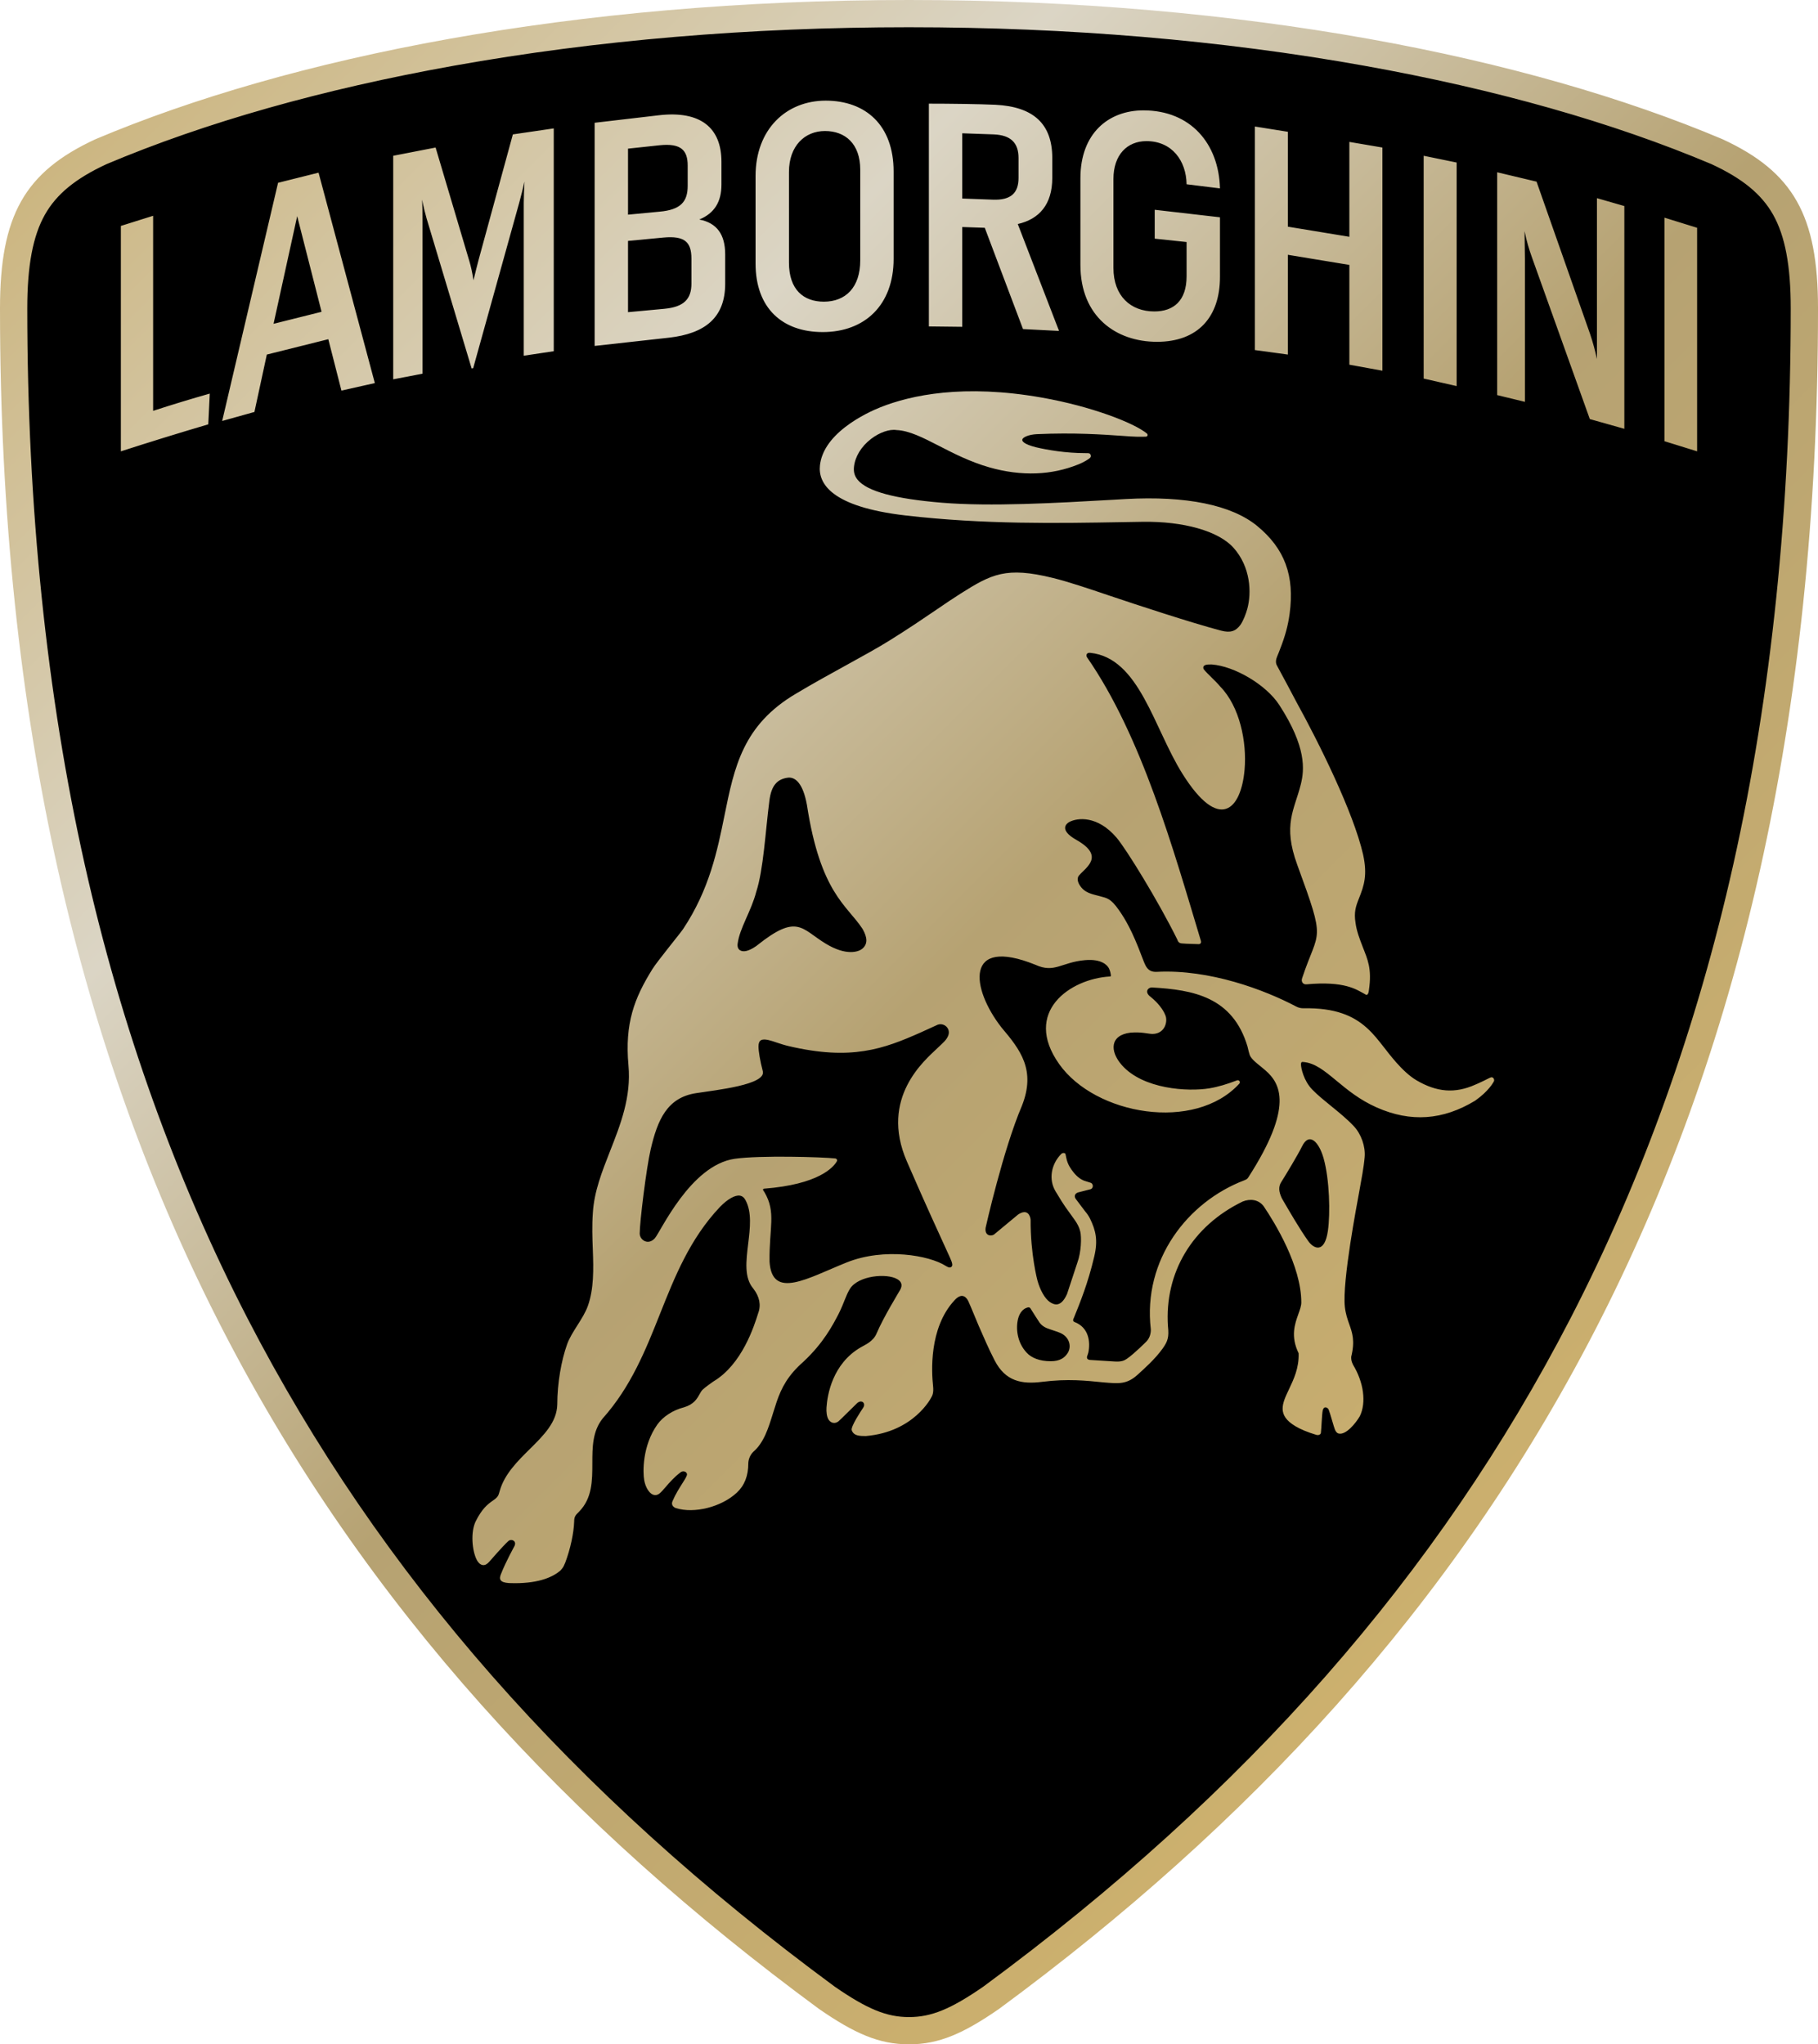
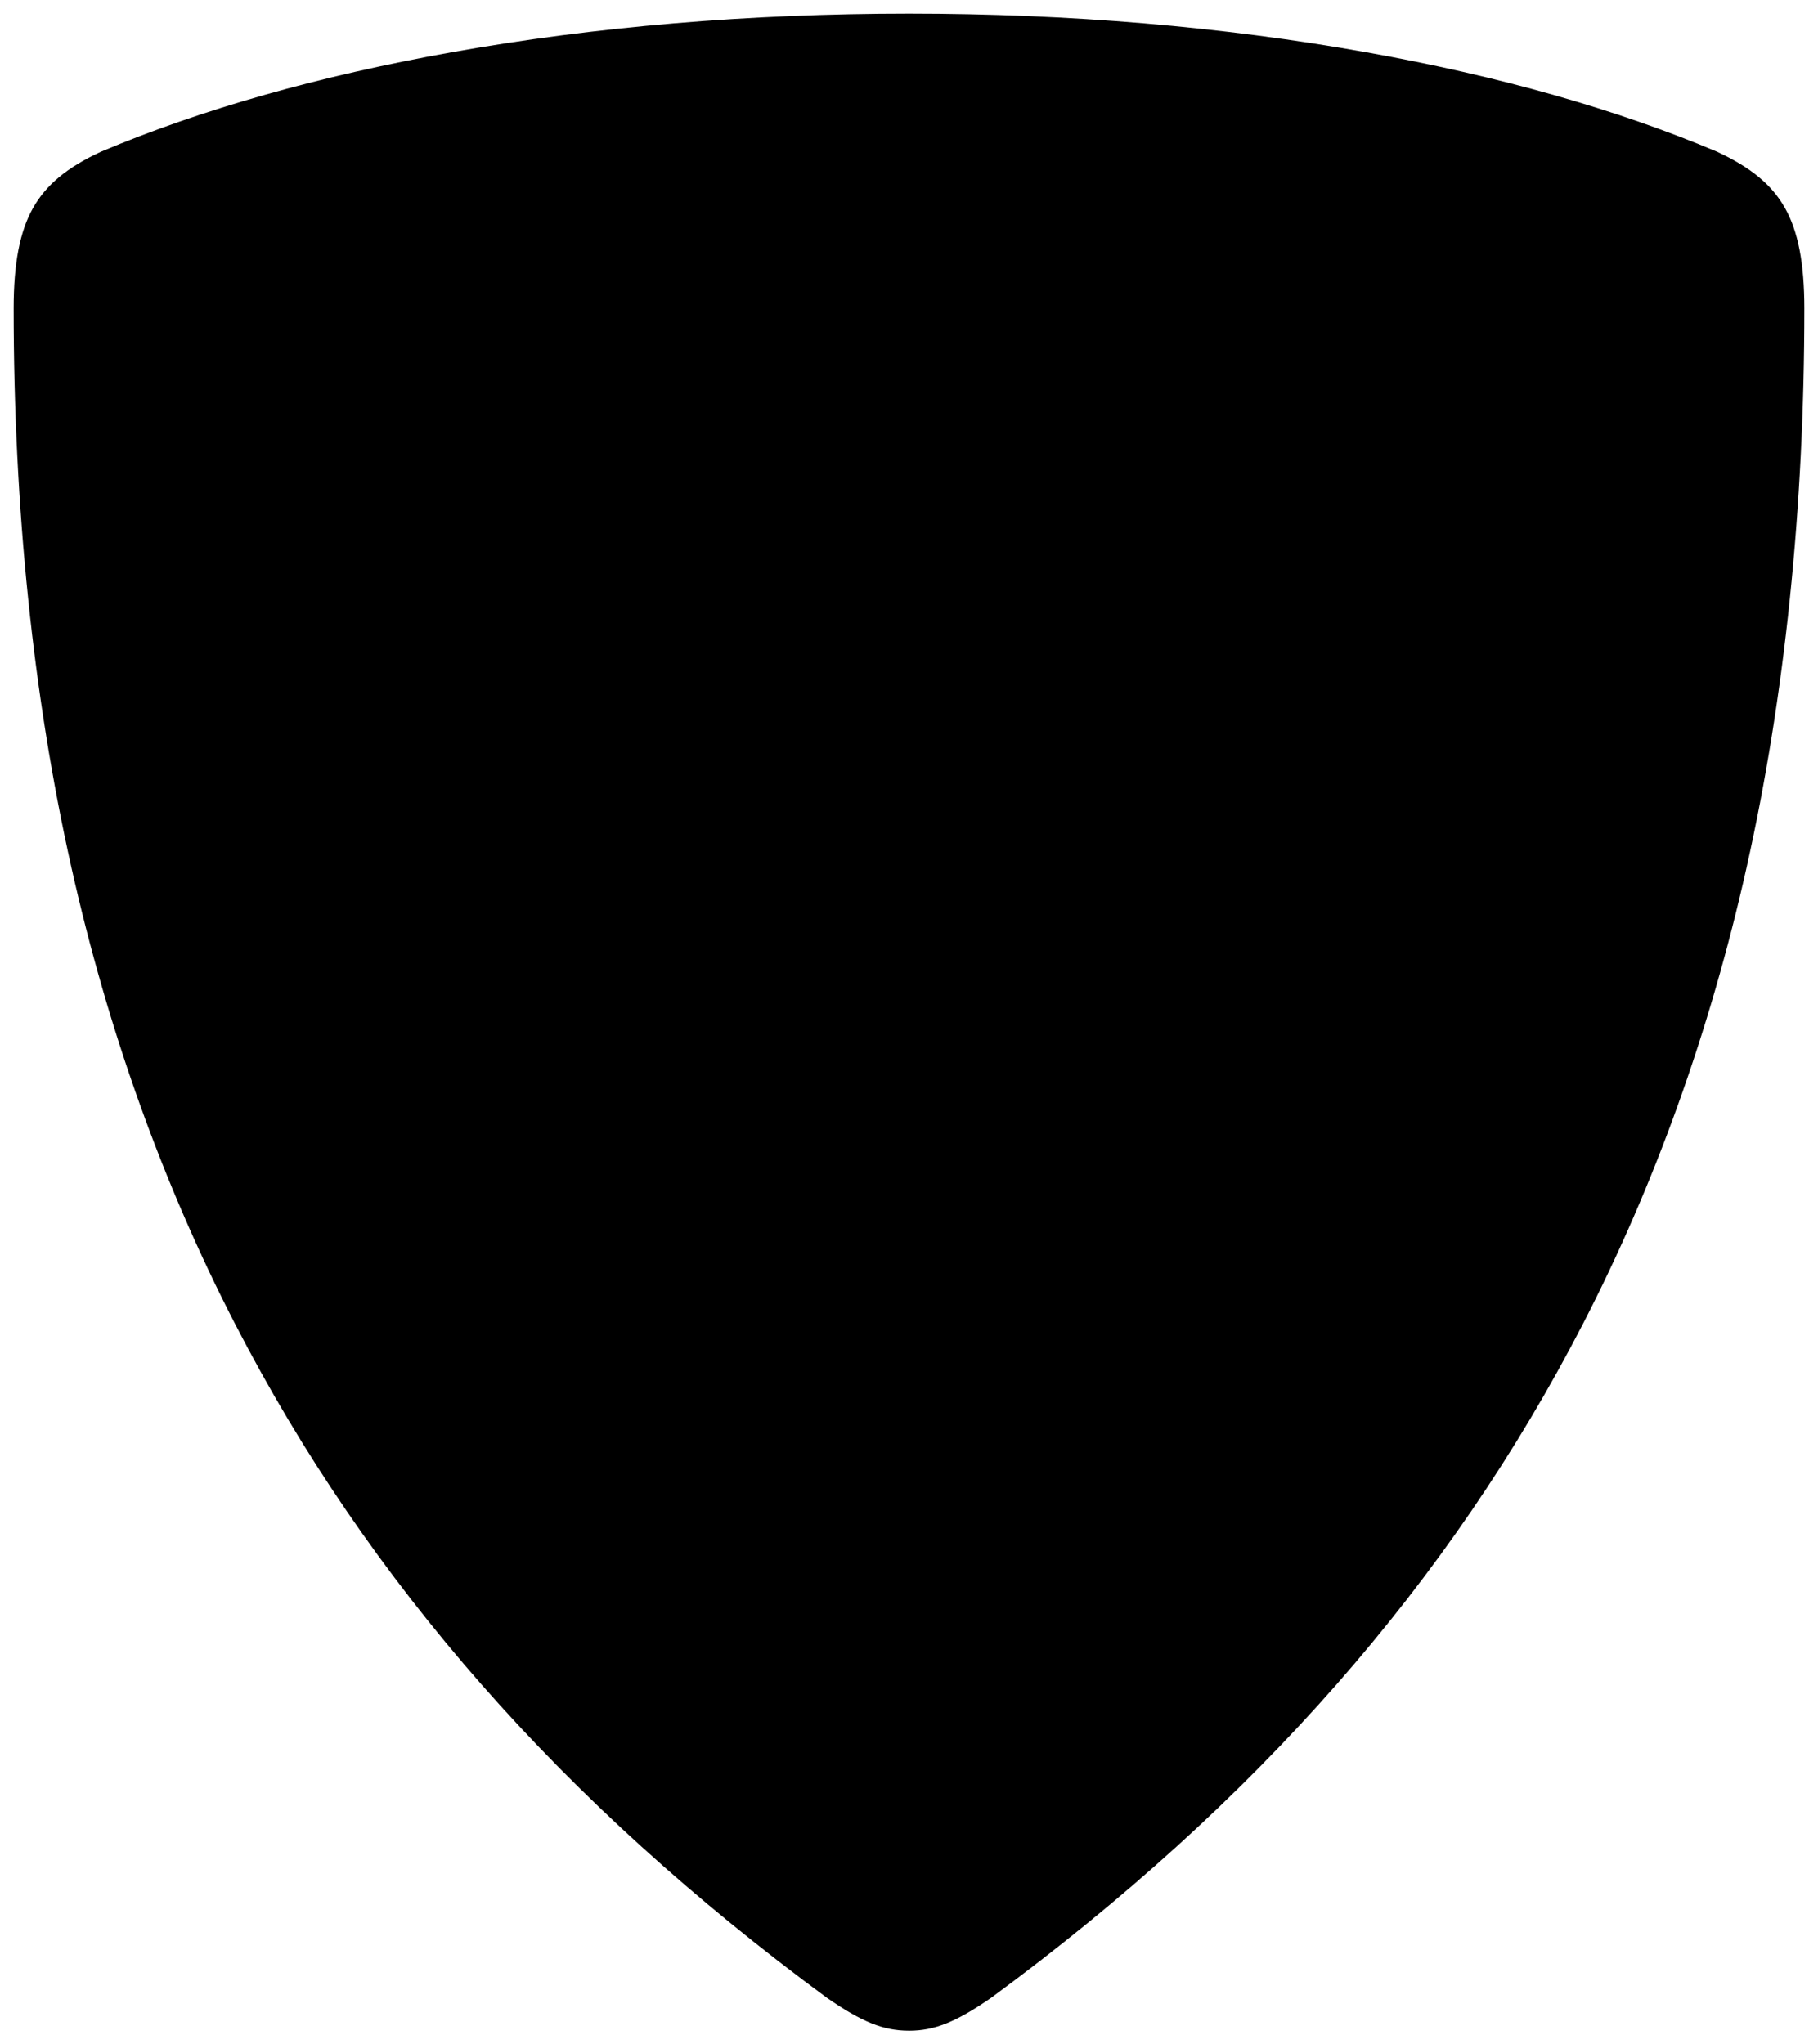
<svg xmlns="http://www.w3.org/2000/svg" id="Calque_2" data-name="Calque 2" viewBox="0 0 9258.62 10412.11">
  <defs>
    <style>
      .cls-1 {
        fill: url(#Dégradé_sans_nom_2);
      }
    </style>
    <linearGradient id="Dégradé_sans_nom_2" data-name="Dégradé sans nom 2" x1="1026.38" y1="11002.44" x2="8232.19" y2="3796.64" gradientTransform="translate(0 11077.14) scale(1 -1)" gradientUnits="userSpaceOnUse">
      <stop offset="0" stop-color="#ccb681" />
      <stop offset=".3" stop-color="#dbd5c5" />
      <stop offset=".6" stop-color="#b6a272" />
      <stop offset="1" stop-color="#ccb06e" />
    </linearGradient>
  </defs>
  <g id="Calque_1-2" data-name="Calque 1">
    <path d="M4629.38,10342.69c-129.77,0-239.03-43.73-417.56-167.11-1350.03-994.25-2335.22-2116.01-3013.67-3430.6-367.48-712.05-648.26-1494.93-834.53-2326.92C168.43,3546.7,69.48,2588.79,69.48,1570.8c0-229.52,31.38-392.08,98.74-511.58,66.81-118.35,173.33-206.68,345.4-286.33,510.54-215.53,1110.52-385.59,1785.46-506.55,730.13-130.71,1514.16-196.93,2330.29-196.93s1599.99,66.29,2330.15,196.96c674.95,120.92,1274.96,291.02,1783.28,505.58,174.3,80.66,280.78,168.95,347.59,287.3,67.33,119.53,98.71,282.06,98.71,511.58,0,1018.02-98.95,1975.97-294.11,2847.25-186.27,831.99-467.05,1614.91-834.53,2326.92-678.42,1314.52-1663.61,2436.29-3011.87,3429.39-180.34,124.6-289.63,168.33-419.26,168.33l.03-.03Z" />
-     <path class="cls-1" d="M7585.71,5490.11c-8.16,4.69-58.72,28.91-72.82,34.36-103.15,45.99-195.68,38.35-298.93-22.28-74.13-43.7-142.92-139.56-169.89-173.26-21.24-26.55-46.89-61.43-83.82-94.33-68.55-61.67-161.32-102.21-321.73-99.37-12.89.27-25.64-2.71-37.07-8.68-162.22-85.8-441.47-190.37-708.37-176.87-53,3.61-60.53-34.88-78.02-78.02-48.59-129.7-83.96-189.85-116.86-236.7-42-59.9-60.39-60.39-95.1-70.11-38.77-10.9-80.73-15.03-106.52-59.87-3.12-5.55-15.79-29.29-1.42-46.02,35.5-41.3,133.73-98.22-13.88-181.52-90.03-50.92-49.98-83.57-34.95-91.21,20.72-10.76,56.36-19.19,99.09-10.62,42.76,8.54,92.53,33.94,141.12,90.93,48.21,56.5,210.81,319.65,309.59,519.6,1.25,2.71,3.47,17.11,21.59,18.78,27.63,2.74,74.79,2.74,84.51,3.64,15.13,1.28,15.41-11,13.85-15.97-140.08-464.73-301.12-1043.29-580.75-1445.75-5.55-11.52-.76-23.7,16.87-21.87,250.2,25.61,322.77,381.71,469.41,615.56,188.42,300.74,298.83,182.84,316.7-19.96,12.43-141.74-24.88-322.22-123.63-423.42-23.6-28.53-65.18-64.8-82.53-86.18-6.25-7.64-7.11-20.58,9.47-24.75,6.84-1.7,16.56-2.43,29.92-1.94,115.71,8.95,276.27,102.49,343.77,206.68,138.48,213.79,128.28,328.85,109.22,404.51-32.42,129.7-93.01,204.22-17.91,409.19,148.65,405.83,109.78,321.07,25.16,576.34-7.29,19.44,4.65,33.8,21.38,32.38,194.6-17.87,254.05,26.17,296.05,48.73,4.41,2.19,8.05,5.69,11.04,5.07,7.39-2.6,10.1-12.08,11.38-24.75,15.97-109.5-6.84-155.76-31.86-220.28-14.65-37.83-31.24-80.59-36.41-122.17-8.57-53.41,1.15-83.47,17.21-123.49,27.35-68.16,43.7-120.92,21.52-223.41-49.25-216.4-226.64-572.7-339.85-777.96-9.37-17.74-86.94-164.3-99.16-185.68-8.4-14.65-4.79-32.52,1.32-46.37,5.21-11.52,13.74-34.6,13.74-34.6,27.07-68.93,41.3-121.68,49.49-181.79,26.31-194.08-24.64-332.08-164.96-447.68-130.22-107.14-362.27-154.55-671.16-137.2l-65.46,3.75c-291.02,16.59-620.77,35.4-868.92,14.92-240.21-19.85-380.53-57.96-428.98-116.27-15.69-18.92-21.8-39.91-19.09-65.94,5.34-52.2,36.93-104.16,86.7-142.51,43.04-33.18,93.95-51.05,129.98-45.36,64.66,2.6,135.53,39.01,217.54,81.11,73.58,37.83,156.91,80.59,253.85,108.46,81.91,23.6,163.12,33.94,241,30.96,73.46-2.73,145.88-18.21,214.04-45.74,28.91-11.66,49.77-24.99,58.83-32.9,4.65-4.16,6.35-12.15.76-19.82-3.37-4.51-7.64-4.51-22.66-4.51-103.15,0-195.02-16.35-253.43-29.95-64.42-16.31-69.97-32-69.45-37.97,1.39-13.88,35.47-26.93,74.24-28.77,190.47-8.54,336.24,1.84,432.62,8.54,32.94,2.36,58.83,4.3,77.64,4.55,19.16.38,44.42-.24,45.47-.35,5.69-.69,7.39-4.3,7.91-5.9.85-3.49-.19-7.16-2.74-9.68-67.12-55.46-285.19-139.04-533.97-183.08-400.1-70.87-668.18-12.7-822.66,48.59-30.68,12.15-109.88,46.51-180.23,101.07-77.47,59.97-120.78,125.53-128.66,194.6-10.38,92.39,56.61,211.71,435.36,255.65,401.18,46.51,775.77,39.91,1106.28,34.08,34.6-.66,68.44-1.15,101.59-1.7,209.39-3.12,386.63,47.31,462.71,132.06,87.46,97.7,92.67,228.3,70.63,310.59-6.49,23.7-19.44,59.35-34.98,82.01-24.12,32.52-50.43,42.34-98.88,29.67-154.83-40.95-430.82-131.89-564.68-177.01-119.22-40.29-213.27-72.05-293.1-91.63-236.98-58.17-310.97-19.68-470.07,80.87-38.35,24.23-77.36,50.81-122.45,81.63-65.32,44.42-139.42,94.85-237.92,156.25-59.35,37.07-137.2,79.96-219.63,125.29-83.82,46.16-170.38,93.85-255.37,144.62-272.24,159.89-315.62,374.21-365.91,622.33-35.75,176.1-76.18,375.63-210.67,577.63-14.79,22.18-131.26,163.68-156.15,203.73-92.11,148.09-141.5,275.85-122.06,490.65,14.65,160.69-40.26,300.49-93.43,435.78-41.82,106.38-81.35,206.92-87.81,314.44-4.96,66.64-2.6,128.8-.28,188.94,3.89,99.89,5.45,199.29-25.13,285.43-23.36,66.22-82.67,131.26-105.61,195.26-29.67,82.29-50.29,199.43-50.29,306.98-1.94,90.59-69.17,157.15-140.46,227.68-62.68,62.02-128.42,127.37-152.36,211.82-3.23,11.28-5.31,19.82-9.48,26.59-6.21,9.96-15.41,16.31-27.84,25.13-24.23,17.11-53.28,39.64-85.14,103.67-26.83,54-19.05,150.28,5.45,197.07,3.75,7.25,14.37,24.23,30.72,26.17,11,1.28,22-4.65,33.04-17.35,0,0,69.55-80.49,96.66-104.71,7.53-6.98,18.93-7.74,27.31-1.8,7.64,5.69,9.37,15.27,4.69,25.68-2.85,5.9-44.7,80.69-69.21,143.55l-.66,1.53c-3.23,8.95-7.36,20.13-1.39,29.29,5.69,8.95,19.3,13.88,42.86,15.44,10.38.35,20.34.62,30.06.62,128.94,0,196.68-34.36,231.56-64.38,13.61-14.65,16.31-20.86,20.72-31.38,1.18-2.71,2.6-5.69,4.27-9.58,25.93-69.21,43.14-149.14,45.22-208.73,0-25.41,7.15-32.52,24.5-49.91,67.89-68.41,67.89-158.85,68.03-246.31,0-80.45.14-163.64,53-229.2,144.07-161.32,219.1-349.85,291.54-532.16,74.76-188.11,151.98-382.61,305.42-544.86,38.59-39.64,76.42-61.43,101.45-57.41,12.15,1.98,21.87,9.72,28.88,23.46,32.76,60.63,22.91,142.4,13.36,221.33-10.76,89.27-21,173.6,26.31,228.82,31.58,40.95,40.16,84.09,24.61,124.91-20.23,64.66-81.77,261.07-228.3,348.01-3.51,2.08-42.13,29.67-54.32,41.37-6.35,6.07-10.86,14.37-16.17,23.81-12.84,22.94-28.91,51.47-79.17,66.36-55.18,13.88-107.17,47.41-135.53,87.46-77.5,109.5-74.13,245.13-66.88,284.01,2.85,15.03,7.91,34.88,22.28,54.56,8.82,12.04,19.05,19.19,29.54,20.72,8.68,1.32,17.35-1.28,25.54-7.5,8.54-6.49,18.64-18.15,31.34-32.9,20.1-23.22,44.98-52.1,76.36-75.18,10.07-7.39,19.92-5.55,25.89-1.53,5.55,3.85,8.05,9.96,6.49,15.65-2.98,10.24-12.32,24.88-24.26,43.66-14.99,23.74-33.8,53.14-48.59,87.98-3.61,7.77-4.13,14.92-1.28,21.24,4.16,9.86,14.79,14.02,17.87,15.06,93.29,29.67,232.71-5.59,310.73-78.92,39.11-36.79,58.17-85.52,58.17-149,0-16.07,7.64-41.09,24.36-57.68,54.94-47.03,77.6-120.5,101.69-198.25,5.73-18.53,11.7-37.55,18.05-56.47,24.99-73.23,57.79-136.19,136.95-205.5,102.73-96.03,149.24-186.72,178.53-242.6,29.85-59.97,36.44-93.54,58.2-128.66,42.86-67.61,187.63-80.31,241.11-48.83,22.18,13.08,27.21,31.24,14.65,53.9-8.02,14.78-84.48,138.38-120.36,222.75-17.63,41.44-57.54,56.99-81.21,70.87-143.48,83.82-169.65,241.77-173.78,306.46-1.32,20.2.9,46.99,11.11,62.06,5.87,8.68,14.16,14.37,23.22,15.79,8.95,1.42,18.15-1.18,26.55-7.64,8.33-6.35,85.93-84.62,95.24-92.91,12.84-11.14,24.12-9.34,29.95-4.27,6.07,5.41,8.54,16.03.66,27.84-10.9,16.07-64.42,96.83-58.2,114.53,10.62,29.85,41.23,29.29,71.77,29.57,245.93-20.86,333.01-196.06,333.01-196.06,5.83-10.1,13.36-23.6,9.34-59.97-7.01-65.7-22.56-293.38,109.08-435.12,39.15-43.38,62.09-14.13,71.01,5.31,15.97,34.85,39.57,95.24,52.86,125.43,28.53,64.28,47.97,111.69,80.76,175.2,55.18,107.24,138.24,122.03,241.11,109.22,132.93-16.73,224.55-6.11,313.82,2.71,75.94,6.35,117.93,11.42,173.64-39.53,30.33-27.7,88.64-78.65,127.76-133.97,24.88-35.12,32.52-57.27,26.31-111.69-18.39-273.66,123.87-511.41,380.28-635.83,38.49-15.51,81.25-10.76,107.42,24.36,57.54,85.27,191.37,303.86,191.37,489.3,0,17.49-6.84,36.79-14.89,59.07-18.15,50.78-40.68,113.91,1.28,199.91,2.6,74.38-24.99,132.58-49.35,183.88-34.6,73.09-62.06,130.85,32.76,187.63,26.83,16.07,61.57,30.44,106.27,44.08,2.6.76,5.21,1.15,7.77,1.15,3.62.09,7.18-.9,10.24-2.85,3.12-1.88,5.21-5.07,5.69-8.68,2.74-21.52,5.21-95.9,9.2-113.49,1.7-7.01,5.21-15.44,13.36-15.97,7.5-.38,15.03,5.69,17.08,11.66,7.53,17.87,26.83,90.69,32.14,102.25,4.55,9.96,10,16.69,17.25,18.92,38.07,11,89.89-54.42,109.33-88.12,33.6-69.31,19.85-172.32-34.85-262.11-8.02-17.25-9.2-24.26-9.2-39.91,20.23-81.63,5.45-123.11-10.06-166.91-8.95-25.27-18.05-51.44-22.21-87.32-14.61-128.66,64.03-536.05,71.57-577.87,13.33-75.83,24.47-129.87,29.26-185.44,4.69-53.9-17.49-117.03-54.94-157.05-34.33-36.69-75.66-70.25-115.68-102.73-35.26-28.67-68.69-55.74-95.9-83.71-44.08-45.12-58.17-111.06-57.79-129.73.14-5.03,1.15-8.16,2.85-9.82,1.42-1.18,3.61-1.7,6.87-1.42,60.74,4.27,109.33,44.56,170.9,95.48,55.08,45.6,117.52,97.46,204.98,136.19,172.84,76.56,336.9,65.32,501.58-34.6,70.11-49.73,91.73-92.39,95.24-98.22,4.41-7.5-2.08-29.01-22.14-17.49M3756.57,4806.62c10.1-79.69,68.93-164.68,94.72-264.19,36.79-112.35,46.92-308.79,66.98-464.38,10-77.64,39.53-110.4,95.62-117.41,36.93-3.23,75.56,28.88,95.51,138.48,68.79,448.86,203.69,511.06,281.96,629.9,1.39,2.19,2.71,4.41,3.99,6.73,20.1,37.17,26.45,71.91-5.03,97.18-18.39,14.65-79.83,36.79-184.12-26.17-125.29-75.56-144.24-156.91-351.93,9.34,0,0-27.77,21.52-54.42,27.42-22.56,5.1-47.41-3.71-43.28-36.89M4843.8,6453.22c-7.36,4.69-15.79,1.56-27.97-6.21-82.53-52.75-311.11-94.33-504.15-17.11-198.52,79.69-380.46,192.03-392.6-4.41-2.36-173.99,34.71-249.82-25.79-353.32,0,0-2.6-3.51-5.31-7.81-5.21-8.26,1.15-10.06,3.12-10.2,278.94-21.8,353.32-108.98,370.67-139.42,3.89-6.77-1.15-13.88-8.29-14.65-64-7.15-383.41-16.73-511.93,1.8-225.84,32.62-377.72,372.89-407.01,405.17-33.94,37.21-76.7,8.68-76.7-25.13,0-56.75,33.56-332.49,55.88-427.97,35.23-151.22,83.82-263.7,231.25-286.37,103.43-15.97,357.24-42.76,339.78-111.41-14.54-56.78-21.8-101.24-21.93-126.33-.1-33.6,17.01-40.33,51.05-32.69,24.99,5.45,58.69,20.48,101.86,30.58,319.27,75.18,482.77,15.27,672.97-69.17,5.45-2.46,76.22-34.36,80.52-36.69,34.29-19.02,77.33,15.44,58.31,56.23-10.13,21.52-23.74,31.65-53.03,59.77-62.82,60.49-297.23,252.67-156.01,577.52,110.02,253.15,142.02,318.71,220.15,491.55,12.7,27.87,14.51,40.57,5.21,46.26M5437.25,6891.57c-15.55,24.12-39.5,41.34-86.18,41.34-57.27,0-97.94-17.21-122.17-43.14-50.01-53.1-56.23-126.09-43.94-173.78,7.64-30.19,25.79-50.12,45.36-55.84,8.54-2.85,13.08-2.19,17.35,3.37,8.57,13.88,39.67,62.99,46.79,73.09,8.29,11.94,23.46,22.56,35.89,27.49,23.32,9.3,53,17.35,68.82,24.47,48.07,20.86,59.21,70.21,38.07,103.01M6357.75,5995.96c-6.11,9.86-11.56,11.42-19.57,15.03-289.21,109.5-519.08,404.68-477.36,759.46.8,18.5-5.03,44.42-22.39,61.92,0,0-60.77,61.54-99.02,87.84-12.95,8.95-27.73,16.31-61.78,14.13-42.94-2.71-85.89-5.42-128.83-8.16-20.2-3.37-11.52-21-10.06-24.75,1.39-3.75,2.85-8.05,3.99-12.98,10.9-53.24,3.12-127.72-71.63-155.73-10.76-5.97-4.03-15.79-2.74-19.05,32-79.13,72.19-177.01,104.47-314.2,19.54-82.95,7.5-132.93-21.52-192.69-6.59-13.16-14.82-25.43-24.5-36.51l-45.47-60.25c-12.7-14.78-9.37-30.33,8.92-36.79l64.14-16.35c15.55-5.55,14.13-29.29-.9-33.18l-33.18-10.48c-31.34-12.98-50.39-37.97-64.38-57.27-3.7-5.3-7.12-10.79-10.24-16.45-7.06-12.72-12.13-26.45-15.03-40.71l-3.89-18.64c-.42-9.61-15.44-9.72-21.9-3.12-50.67,50.78-66.36,128.8-29.15,190.75,52.06,86.77,49.87,78.23,96.28,143.93,15.41,21.76,24.47,39.39,29.5,60.77,7.01,29.67,5.07,104.71-14.75,158.33l-52.62,159.79c-31.86,71.5-67.23,54.28-87.32,40.95-25.89-17.25-50.15-61.95-63.24-109.26,0,0-36.13-133.45-34.85-310.83-2.43-21.38-17.11-56.36-63.62-25.79l-123.73,102.73c-17.49,9.37-47.83,4.16-41.72-36.03,0,0,88.99-396.87,184.74-620.49,72.05-182.32-8.02-285.08-103.53-398.09-156.01-198.87-190.85-466.56,172.22-320,97.56,44.56,132.44-13.12,252.67-23.6,86.28-7.53,114.67,27.45,121.93,42.24,6.59,13.19,8.95,27.87,9.72,35.5.28,3.23-.76,5.45-4.41,5.45-203.69,11.66-446.5,180.75-258.88,446.12,184.12,260.06,691.15,347.38,917.65,99.5,2.95-3.37,3.75-10.76-.8-14.51-3.24-2.73-7.73-3.44-11.66-1.84-49.49,18.81-95.1,32.94-140.84,40.43-108.22,17.87-337.28,4.79-445.64-118.8-62.02-70.63-60.36-152.36,44.46-164.82,58.31-4.65,86.84,6.07,112.1,6.59,65.42-.9,78.78-66.32,65.28-95.86-11.11-28.25-37.17-62.58-73.86-92.25-33.8-24.12-15.55-49.28,6.49-48.59,209.77,11.9,410.24,48.17,485.76,299.94,2.98,9.47,8.05,41.2,16.07,53.1,16.21,24.12,44.42,42.13,75.56,69.34,76.18,66.36,144.45,184.64-86.94,544.2M6630.09,5840.34c36.79-77.05,86.84-25.37,110.68,59.11,30.3,107.42,34.71,280.26,21.87,369.28-16.59,116.37-71.25,93.01-100.55,51.71-46.13-65.32-96.14-152.26-130.85-211.85-1.18-1.84-2.08-3.64-3.12-5.55-16.07-33.6-18.53-60.15-1.56-85.03,17.35-26.83,86.7-142.3,103.53-177.66M4629.38,138.76c812.14,0,1592.04,65.94,2317.94,195.92,669.74,119.98,1264.72,288.55,1768.52,501.17,158.06,73.23,254.99,152.78,314.1,257.49,61.26,108.7,89.79,260.44,89.79,477.46,0,1012.61-98.36,1965.49-292.48,2832.08-184.99,826.27-463.86,1603.7-828.45,2310.27-673.42,1304.81-1651.94,2418.72-2991.32,3405.3-165.48,114.29-264.61,154.86-378.1,154.86s-212.75-40.61-378.1-154.86c-1339.51-986.54-2318.07-2100.46-2991.46-3405.3-364.6-706.56-643.47-1484-828.45-2310.27-194.12-866.6-292.48-1819.47-292.48-2832.08,0-217.02,28.49-368.76,89.79-477.46,59.11-104.71,156.01-184.26,314.1-257.46,503.77-212.65,1098.79-381.22,1768.53-501.17,725.89-129.98,1505.76-195.96,2318.07-195.96M4629.38,0c-1710.01,0-3155.76,291.92-4142.82,708.89C125.15,875.79,0,1098.13,0,1570.83c0,4198.15,1640.39,6797.8,4170.56,8660.66,180.75,125.01,305.77,180.62,458.83,180.62s277.93-55.6,458.69-180.62c2530.03-1862.86,4170.56-4462.48,4170.56-8660.66,0-472.67-125.19-695.01-486.56-861.91C7785,291.92,6339.22,0,4629.38,0M779.86,1099.03v993.45c95.57-31.11,191.73-60.39,288.41-87.84l-7.64,156.63c-148.92,43.98-297.29,89.81-445.08,137.47v-1148.1s164.3-51.61,164.3-51.61ZM1393.14,1649.2l120.36-548.23,124.15,487.08s-244.51,61.15-244.51,61.15ZM1671.97,1727.61l66.85,261.69,170.13-38.18-286.61-1071.71-206.26,51.57-284.63,1213.08,164.27-45.88,63.13-292.3,313.16-78.26h-.03ZM2151.52,1903.29v-783.3c0-30.58,0-68.68-1.94-103.15,7.64,38.25,15.27,68.82,22.91,95.51l229.38,764.21,7.91-1.42,234.62-843.03c9.61-34.33,19.09-74.48,26.72-107-1.8,34.46-3.75,74.52-3.75,107.04v779.55l152.75-22.94V653.95l-208.24,30.58-173.71,636.07c-7.64,28.63-17.21,66.88-26.83,107.04-5.69-38.25-13.33-72.54-20.96-97.46l-171.97-578.77-215.88,42v1138.53l149.03-28.63h-.03ZM3406.69,1719.94c183.36-20.96,286.47-101.34,286.47-275.09v-149c0-101.34-42-160.55-131.78-177.77,78.26-32.38,112.76-91.63,112.76-177.63v-116.51c0-171.94-105.09-261.72-319.03-236.84l-326.77,38.21v1136.62l378.34-42ZM3198.35,757.1l160.52-17.25c108.84-11.38,143.34,24.88,143.34,103.29v103.15c0,80.17-34.5,122.17-143.34,131.75l-160.52,15.27v-336.21ZM3198.35,1227.03l181.52-17.21c107.04-9.58,141.36,22.91,141.36,107.04v128c0,78.26-38.21,118.45-137.44,127.89l-185.44,17.25v-362.96ZM4189.82,1691.3c214.07,0,361.13-137.61,361.13-372.51v-445.22c0-236.84-143.34-360.95-345.82-360.95s-357.24,147.02-357.24,383.89v445.08c0,229.34,137.61,349.71,341.93,349.71M4018.02,1337.85v-462.33c0-131.78,80.17-208.24,183.36-208.24s179.57,64.94,179.57,196.86v462.16c0,137.61-74.52,210.19-185.3,210.19-103.25,0-177.63-61.05-177.63-198.63M4900.55,1664.51v-508.21l114.67,3.89,194.71,515.85,183.5,9.44-210.15-544.45c108.84-24.75,175.69-99.26,175.69-234.93v-101.21c0-173.88-95.48-261.69-290.22-271.3-82.15-3.75-231.15-5.69-338.22-5.69v1134.64l170.03,1.98h0ZM4900.55,678.83l160.42,5.69c87.95,3.78,126.19,43.94,126.19,120.36v101.21c0,76.46-38.25,114.67-131.89,110.78l-154.72-5.69v-332.35h0ZM5892.02,1740.93c210.19,0,320.97-128,320.97-330.55v-303.69l-332.35-38.25v147.05l162.36,17.25v173.88c0,126.09-66.88,179.61-164.3,179.61-120.4,0-208.24-78.44-208.24-221.71v-452.79c0-124.11,70.63-192.94,168.05-192.94,129.98,0,202.52,99.4,204.49,219.76l169.99,21c-5.73-227.4-149.03-397.39-389.76-397.39-177.66,0-320.97,116.62-320.97,345.82v441.19c0,263.7,181.52,391.7,389.76,391.7M6558.67,1805.8v-508.11l313.3,51.57v508.18l168.19,30.58V751.4l-168.19-28.63v483.29l-313.3-51.57v-483.29l-168.05-26.83v1138.53l168.05,22.91ZM7250.34,793.33l83.96,17.25,84.09,17.21v1138.56l-168.05-38.21V793.33ZM7766.02,2046.56v-727.8c0-44.08-1.8-89.79-1.8-141.36,11.42,55.32,22.94,91.63,36.27,129.8l296.08,827.2,175.82,49.63v-1134.64l-139.52-40.16v819.53c-9.09-42.63-20.56-84.71-34.36-126.06l-273.25-777.57-200.61-47.69v1134.85l141.36,34.33v-.07ZM8476.74,2247.17v-1138.59l83.05,25.79,83.19,25.79v1138.56l-166.25-51.57v.03Z" />
  </g>
</svg>